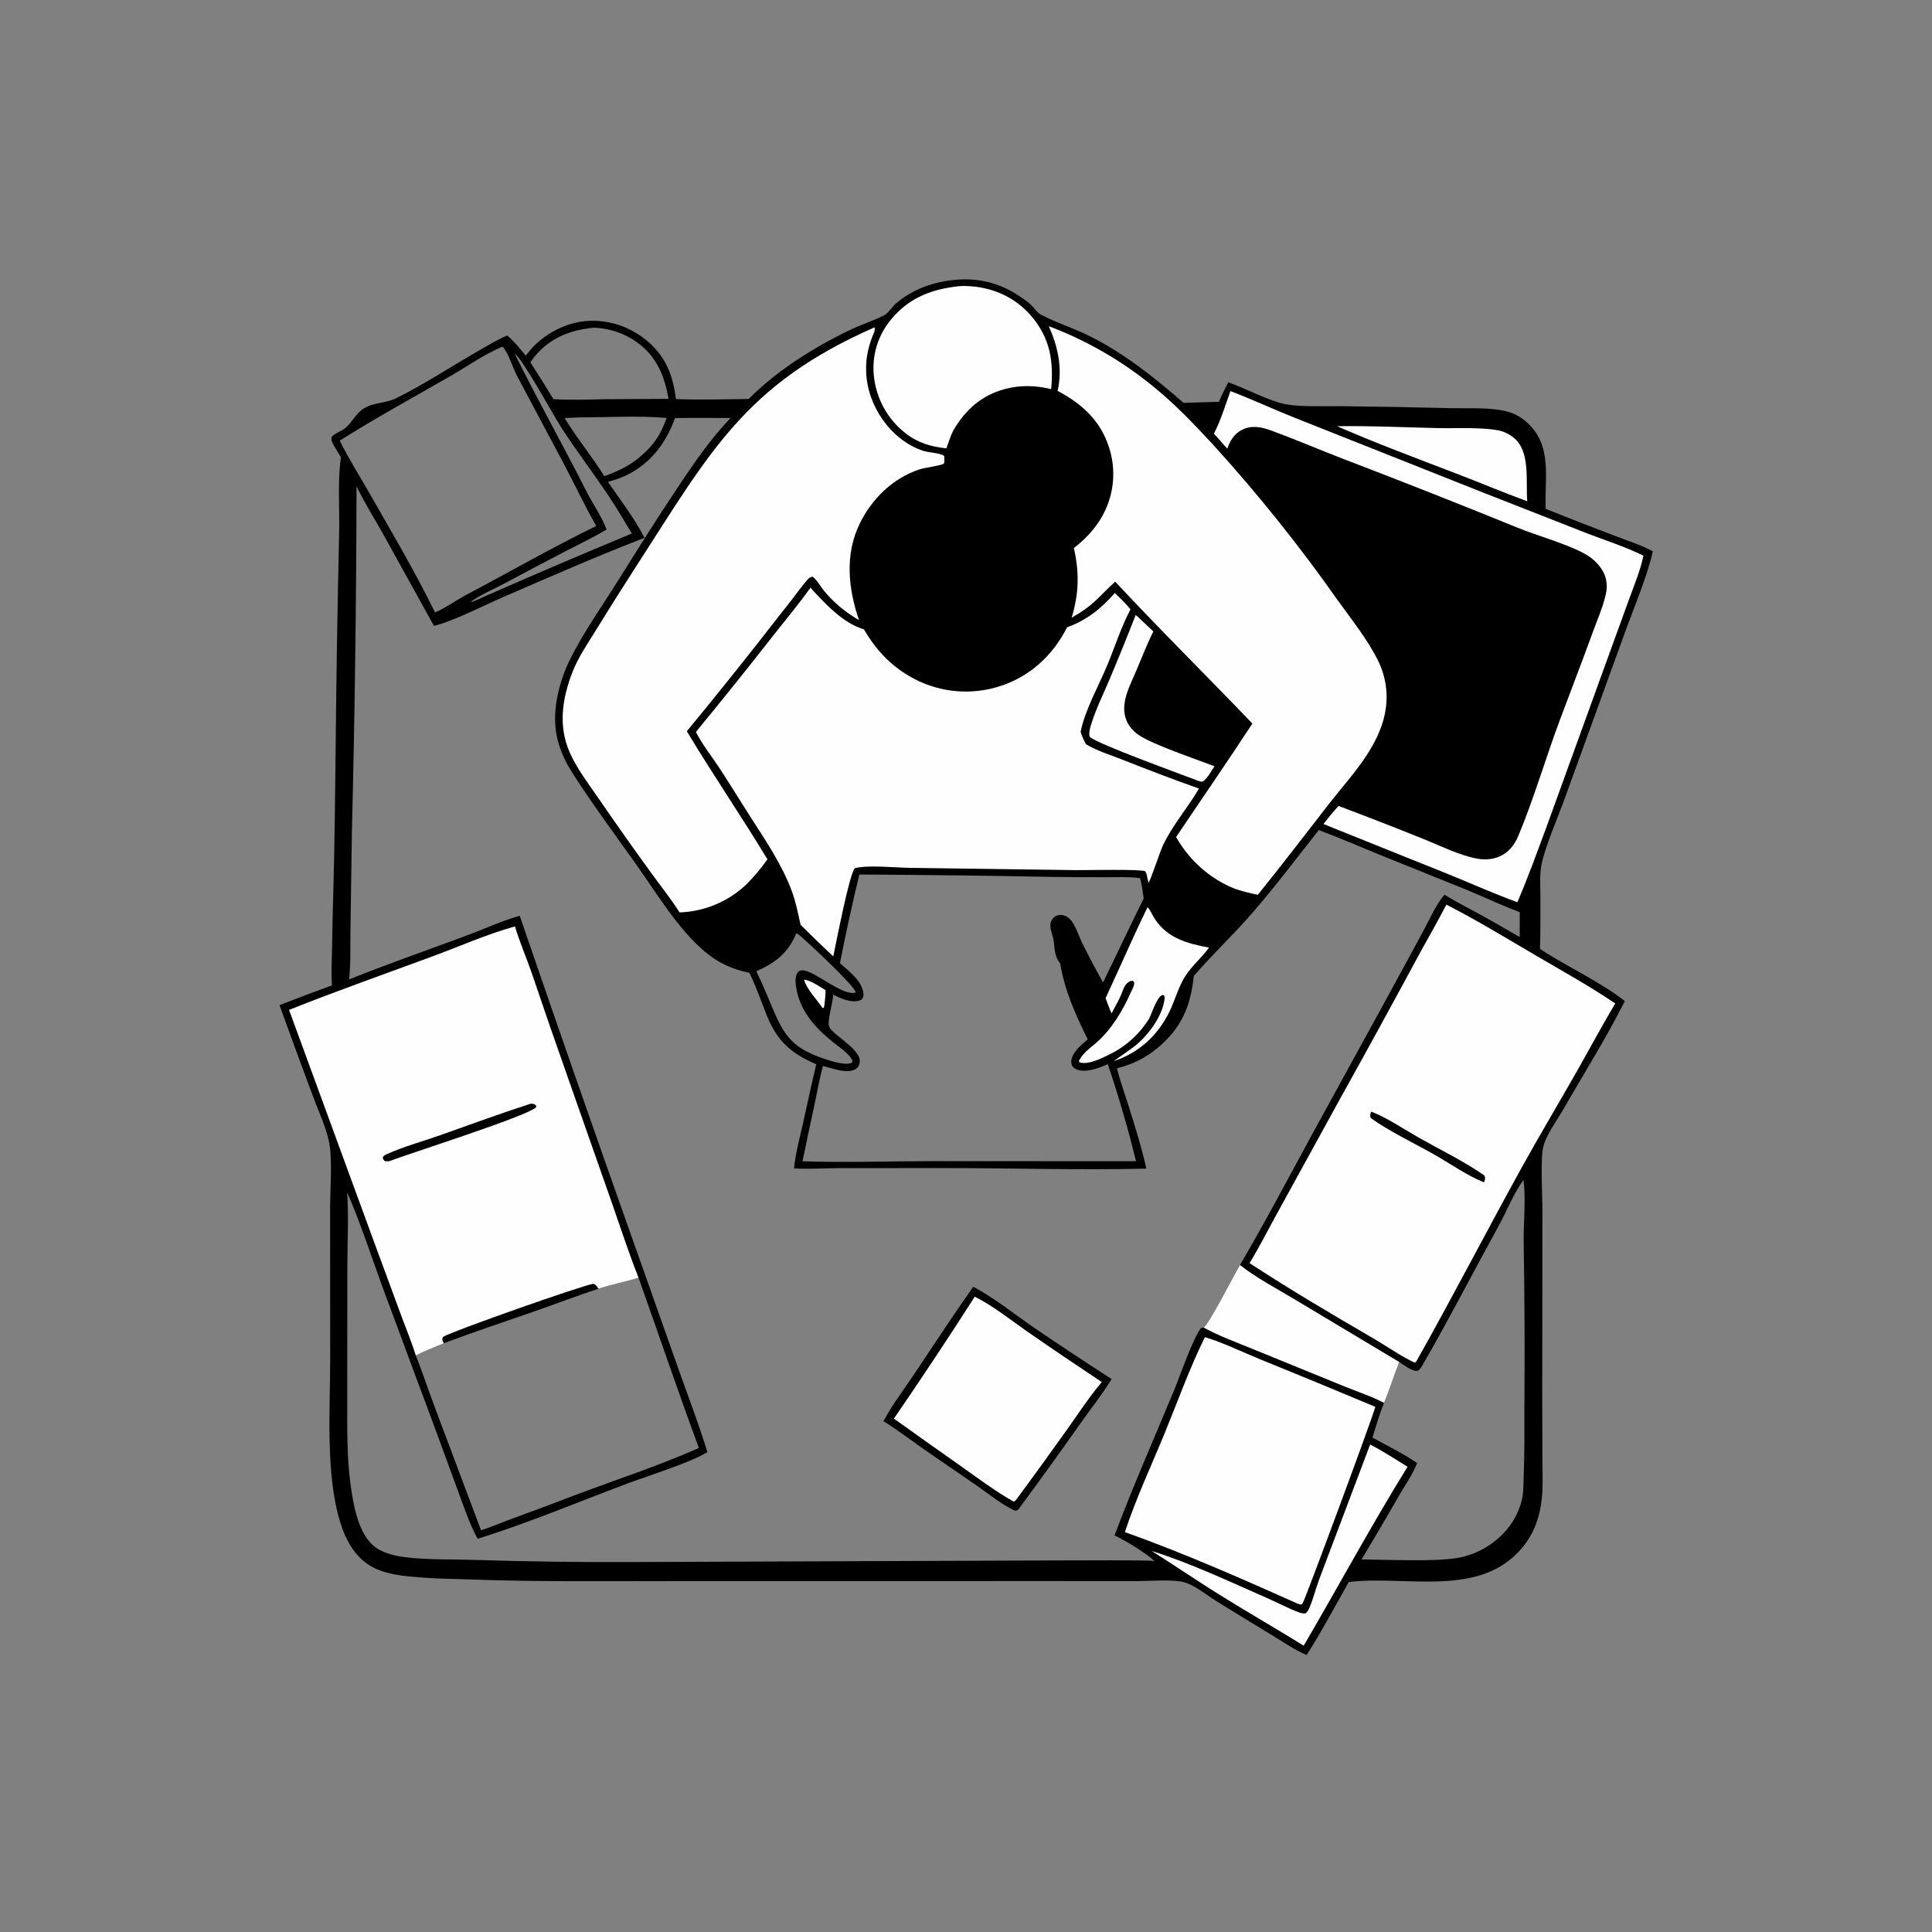
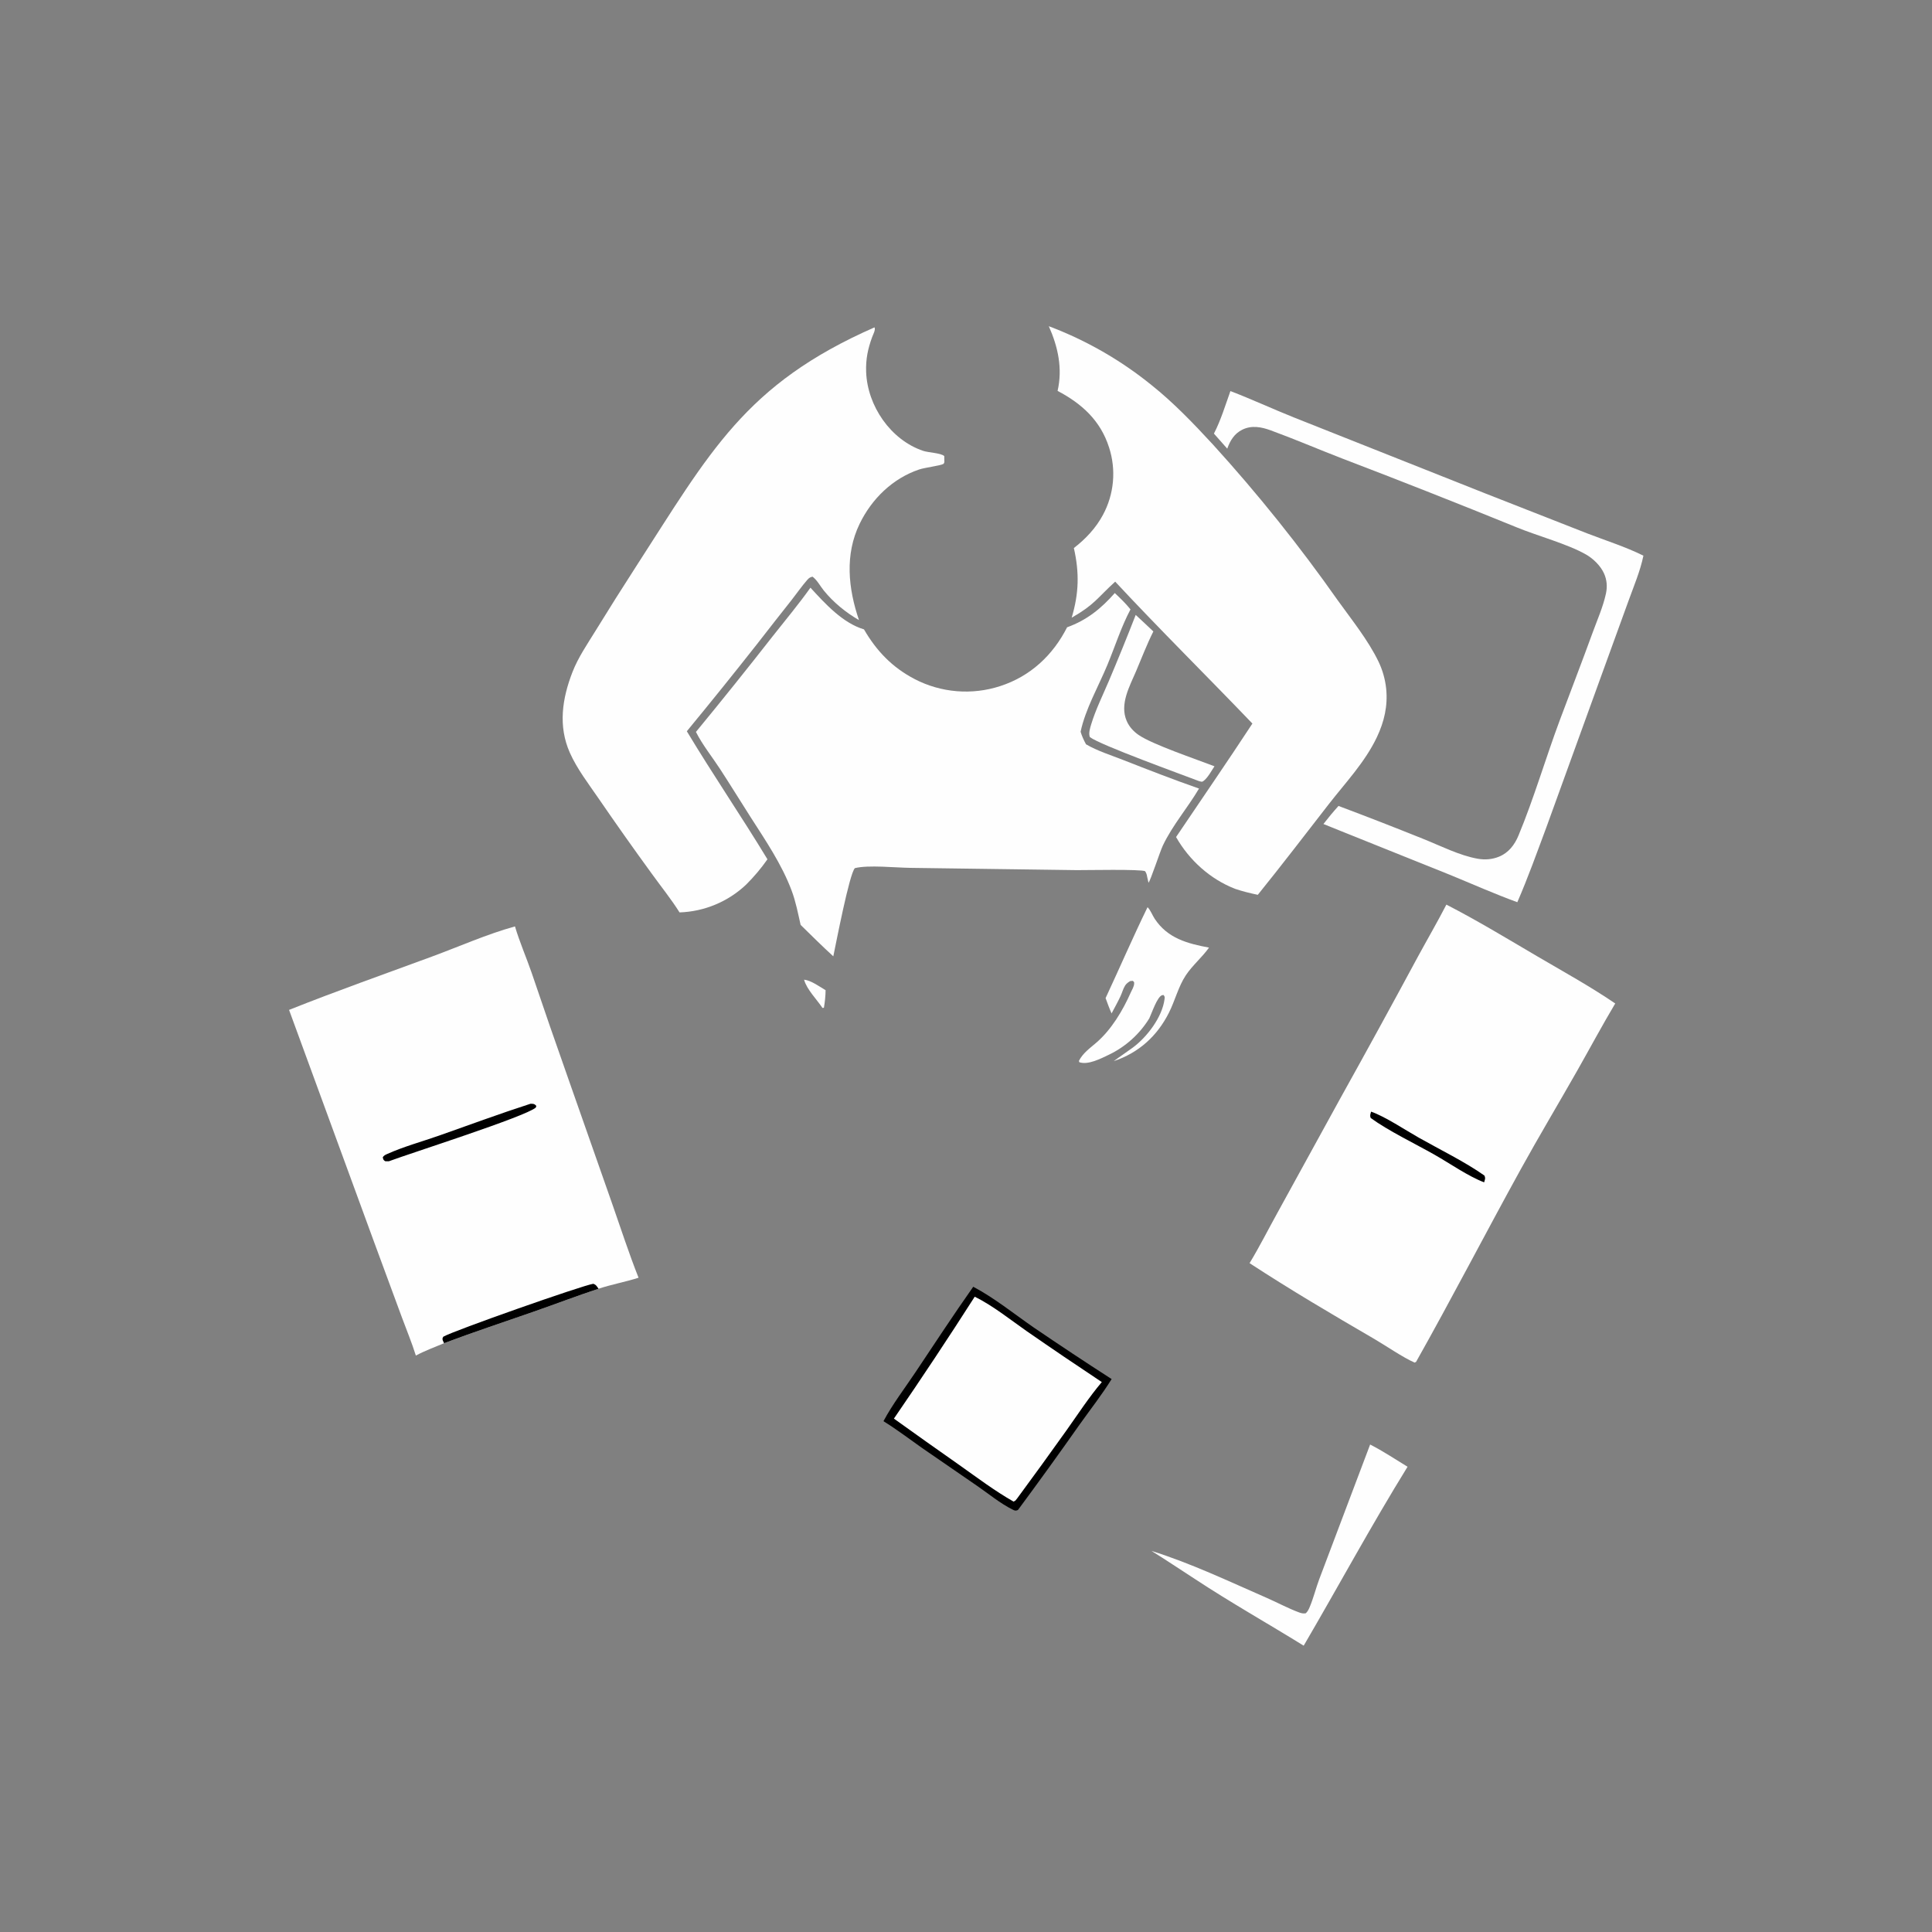
<svg xmlns="http://www.w3.org/2000/svg" width="1024" height="1024">
  <rect width="100%" height="100%" fill="#808080" stroke="none" />
-   <path d="M507.314 148.21C522.128 147.185 534.057 151.589 545.58 160.775C547.635 162.413 549.51 165.637 551.681 166.776C559.671 170.969 568.517 173.734 576.654 177.708C595.4 186.863 611.669 199.917 627.316 213.525L646.058 212.977C647.56 209.425 649.211 206.022 651.014 202.614C659.939 205.715 673.508 213.003 682.031 214.372C691.033 215.819 702.018 215.119 711.21 215.285Q740.56 215.625 769.903 216.353C779.016 216.516 789.372 215.835 798.258 217.98C802.458 218.993 805.973 220.898 809.194 223.771C823.072 236.15 818.536 253.397 819.232 269.695Q837.677 277.113 856.275 284.135C862.84 286.661 869.799 288.884 876.009 292.197C873.553 304.233 865.535 323.323 861.1 335.62L829.176 423.671C825.79 433.041 818.448 449.835 816.887 459.044C816.028 464.105 816.433 469.576 816.437 474.696C816.444 484.114 816.514 493.521 816.222 502.936C830.741 512.534 847.453 519.845 861.188 530.589C851.739 549.545 839.338 569.213 828.742 587.746C825.374 593.638 819.556 601.342 817.975 607.719C816.314 614.414 817.534 633.819 817.52 641.79L817.41 743.493L817.515 774.49C817.54 782.002 817.966 789.806 816.797 797.247C815.474 805.667 812.621 813.181 807.198 819.85C784.916 847.253 745.792 834.908 715.525 838.44C715.309 838.465 715.093 838.495 714.877 838.523C707.549 851.353 700.51 864.797 692.529 877.207C685.776 874.308 679.374 869.825 673.089 865.996Q658.829 857.404 644.683 848.626C639.642 845.463 632.835 839.829 627.161 838.505C620.783 837.017 609.576 838.011 602.78 838.02L555.25 837.996L355.164 838.024C319.901 838.013 284.56 838.459 249.318 837.141C241.232 836.839 233.073 836.807 225.003 836.215C216.193 835.568 206.56 835.002 198.485 831.123C188.672 826.409 183.323 816.665 180.261 806.644C172.499 781.244 174.979 746.968 175.011 720.288L174.961 641.396C174.928 631.641 176.065 616.946 174.835 607.826C173.665 599.149 168.993 589.466 165.947 581.2Q156.905 557.033 148.15 532.76Q161.984 527.339 175.954 522.277C175.43 515.92 175.878 509.385 175.993 503.003Q176.221 486.634 176.718 470.272C177.411 446.166 177.594 421.942 177.887 397.825Q178.424 340.417 179.741 283.021C180.093 269.684 178.83 255.596 180.695 242.414C179.574 240.453 178.371 238.548 177.229 236.601C176.335 235.076 175.281 233.409 175.755 231.586C177.808 229.33 180.91 228.712 183.165 226.751C186.728 223.656 188.692 219.092 192.828 216.483C197.872 213.302 204.432 213.788 209.799 211.149C224.305 204.015 238.72 194.484 252.829 186.413C258.038 183.432 263.247 180.2 268.753 177.81C272.589 180.902 275.561 184.753 278.684 188.535Q279.203 187.827 279.74 187.133C286.519 178.31 297.798 171.782 308.821 170.368C320.709 168.842 332.547 172.428 341.933 179.805C352.453 188.074 356.698 198.528 358.217 211.504C371.088 212.072 383.929 211.573 396.805 211.468C411.801 196.352 431.549 183.959 450.675 174.819C456.499 172.036 462.777 170.063 468.515 167.171C470.827 166.006 472.67 162.752 474.69 161.006C483.92 153.026 495.291 149.188 507.314 148.21ZM322.219 255.415C328.786 264.972 336.325 274.739 341.607 285.042C316.172 294.886 291.251 305.826 266.225 316.672C256.394 320.932 239.876 329.398 229.993 331.71L203.286 283.448C198.54 274.968 193.146 266.46 188.965 257.705Q188.807 349.34 186.507 440.946L185.735 494.187C185.584 502.362 185.998 511.023 184.998 519.128C205.121 511.097 225.627 503.861 245.961 496.376C255.153 492.993 266.295 487.957 275.46 485.366Q304.124 569.03 333.683 652.381L359.499 725.329C364.699 740.025 370.362 754.741 374.927 769.644C366.143 775.157 343.543 782.17 332.637 786.26C306.296 796.141 280.013 807.202 253.165 815.6C249.282 808.557 246.578 800.613 243.789 793.083L232.93 763.465L202.956 682.756C196.763 665.909 191.2 648.396 184.011 631.979C184.84 644.638 184.146 657.554 184.101 670.248L184.04 741.454C184.081 756.49 183.742 772.051 185.819 786.956C187.213 796.958 189.573 811.555 197.45 818.805C202.215 823.191 209.139 824.654 215.375 825.412C226.799 826.802 238.459 826.371 249.949 826.749Q293.309 828.139 336.69 827.911L564.377 827.047C569.572 827.036 609.681 826.811 611.304 827.359C611.386 827.387 611.336 827.53 611.352 827.615L611.691 827.191C607.296 823.047 596.316 816.418 590.729 813.815C600.387 788.02 611.613 762.619 622.169 737.166C625.418 729.333 632.019 709.914 636.485 703.976C636.967 703.857 637.482 703.683 637.976 703.644C641.081 701.321 653.886 675.957 657.218 670.486C670.543 647.776 682.892 624.339 695.469 601.202L734.554 529.929L753.824 494.52C757.401 487.931 760.793 479.929 765.607 474.199C771.963 478.167 778.737 481.536 785.306 485.141C792.089 488.864 798.737 492.82 805.465 496.641L805.508 483.466C796.105 479.969 787.04 475.629 777.772 471.796L730.976 452.926C720.329 448.612 709.728 443.959 698.962 439.967C686.83 455.324 675.132 470.969 662.199 485.67C652.692 496.476 642.086 506.406 632.732 517.287C631.063 533.545 626.013 545.248 613.149 555.748C606.715 560.998 600.031 564.199 592.018 566.227C593.494 572.357 595.665 578.272 597.567 584.277C601.213 595.794 604.948 607.61 607.604 619.396C571.035 620.24 534.352 619.069 497.768 619.093L444.351 619.136C436.641 619.143 428.528 619.742 420.861 619.285C421.592 611.446 423.791 603.541 425.508 595.858C427.872 585.275 430.103 574.635 432.646 564.095C418.71 558.06 411.685 551.527 406.11 537.429C403.236 530.161 400.635 522.666 397.213 515.637C388.08 513.645 381.002 510.574 373.768 504.554C359.484 492.668 347.819 473.093 337.053 457.965C325.629 441.913 313.879 426.075 303.257 409.469C294.656 396.021 292.29 383.392 295.728 367.749Q296.752 363.085 298.321 358.576Q299.89 354.066 301.982 349.774C309.265 335.106 319.184 321.145 327.885 307.253C337.894 291.272 347.838 275.387 358.307 259.694C367.238 246.308 376.06 233.249 387.19 221.546C377.386 221.55 367.568 221.442 357.765 221.572C352.901 235.028 344.717 245.853 331.562 252.105C328.568 253.527 325.39 254.477 322.219 255.415ZM317.24 683.057C305.709 686.862 294.35 691.213 282.884 695.215C267.037 700.746 251.077 706 235.368 711.921C230.394 714.022 225.173 715.928 220.413 718.473C224.142 727.91 227.352 737.643 230.929 747.155L254.94 811.061C259.776 809.631 264.522 807.475 269.265 805.739Q287.458 799.137 305.514 792.169C327.128 784.066 349.316 776.826 370.419 767.463C359.384 737.527 349.137 707.285 338.445 677.223C331.464 679.461 324.199 680.759 317.24 683.057ZM180.049 233.558C184.432 242.386 189.764 250.844 194.658 259.402C206.88 280.772 219.746 302.48 230.575 324.594C236.467 322.086 241.762 318.112 247.429 315.119C270.271 303.051 292.804 290.114 316.009 278.782C309.857 267.883 304.509 256.593 298.68 245.527L273.963 199.083C271.615 194.618 269.635 187.325 266.366 183.719C257.083 187.499 246.985 194.616 238.088 199.707C218.65 210.831 199.005 221.624 180.049 233.558ZM733.599 743.59C731.104 749.442 729.348 755.873 727.411 761.937C735.283 766.305 743.7 770.368 751.115 775.469C748.757 781.357 744.737 787.149 741.562 792.642Q731.794 809.7 721.646 826.535C735.666 826.626 758.547 827.816 771.748 825.859C782.872 824.211 793.482 817.79 800.18 808.76C803.511 804.27 806.136 798.459 807.014 792.919C807.583 789.329 807.454 785.464 807.601 781.823C808.069 770.21 807.944 758.578 807.954 746.958Q808.32 702.737 807.58 658.52C807.431 648.323 808.858 635.047 807.443 625.357C802.366 632.409 798.549 642.036 794.293 649.767C781.089 673.753 768.536 698.246 754.869 721.959C754.199 723.122 752.58 726.38 751.23 726.583C748.455 727.002 744.028 723.375 741.625 721.888C738.842 729.082 736.495 736.443 733.599 743.59ZM281.103 192.034Q287.353 201.703 293.324 211.547C302.188 212.098 311.02 211.837 319.891 211.591L354.33 211.396C352.223 199.024 347.845 188.612 337.258 181.148C330.866 176.642 322.728 173.919 314.907 173.69C302.584 174.78 291.632 178.962 283.561 188.758Q282.246 190.332 281.103 192.034ZM334.902 282.769C330.785 275.96 326.754 269.045 322.317 262.441C314.396 250.651 305.798 239.284 298.018 227.408C293.316 220.23 277.469 190.889 272.766 187.33C284.923 212.01 298.489 236.011 310.89 260.586C314.243 267.23 318.788 273.462 321.412 280.424L321.504 280.661C314.559 284.799 307.169 288.307 299.989 292.032Q283.493 300.581 267.127 309.376C261.277 312.497 254.406 315.326 249.121 319.241L249.412 319.238L249.533 318.821L250.223 319.002C252.726 317.986 255.204 316.973 257.63 315.778Q296.09 298.861 334.902 282.769ZM400.874 514.782C404.14 521.477 406.953 528.373 409.842 535.235C415.981 549.82 420.982 555.752 436.518 561.065C440.02 562.263 447.704 564.788 451.174 563.417C451.815 563.163 451.599 563.078 451.847 562.253C450.387 558.578 444.3 554.658 441.194 552.102C431.653 544.384 423.469 535.178 421.866 522.49C421.532 519.848 421.403 517.197 423.083 514.993C424.195 514.275 425.053 514.141 426.341 514.379C432.97 515.599 447.128 528.217 453.528 526.049C453.336 522.772 429.101 500.37 424.812 496.577C423.938 495.804 423.154 495.161 422.1 494.623C417.784 505.048 411.006 510.335 400.874 514.782ZM445.171 510.516C449.85 514.617 456.996 519.973 457.63 526.599C457.763 527.988 457.531 528.774 456.634 529.818C454.093 531.164 450.914 530.753 448.218 529.983C445.966 529.34 443.728 528.18 441.596 527.204C441.498 531.131 438.342 541.318 439.462 544.144C439.786 544.961 440.612 545.829 441.211 546.458C444.813 550.238 455.78 556.809 455.705 562.33C455.684 563.883 455.076 565.462 453.803 566.419C451.08 568.465 446.316 567.651 443.25 566.908C440.871 566.332 438.513 565.642 436.161 564.968C434.335 571.808 433.099 578.836 431.636 585.764Q428.413 600.615 425.339 615.497C448.074 616.295 471.05 615.451 493.819 615.421L602.115 615.479C600.06 607.241 598.025 599.015 595.545 590.892Q591.694 577.35 587.141 564.027C582.475 566.029 575.617 568.826 570.591 566.798C569.416 566.324 568.366 565.427 567.973 564.186C567.255 561.915 568.597 559.246 569.87 557.436C571.596 554.981 574.305 552.881 576.541 550.886C570.06 537.905 564.298 525.031 561.913 510.591C557.856 505.545 559.555 501.086 557.709 495.464C556.948 493.145 556.062 489.978 557.419 487.684C558.209 486.349 559.279 485.436 560.817 485.096C562.612 484.699 564.519 485.158 565.998 486.231C567.3 487.175 568.327 488.515 569.109 489.907C570.862 493.027 571.989 496.541 573.563 499.769Q578.834 510.386 584.627 520.728C591.886 505.921 598.847 490.955 606.204 476.2C605.662 472.617 605.291 468.87 604.192 465.412C598.417 464.667 592.42 464.955 586.607 464.948Q572.787 464.982 558.969 464.804Q507.224 463.782 455.47 463.519Q449.815 486.907 445.171 510.516ZM353.307 221.519C338.295 220.221 322.547 221.218 307.442 221.222L299.28 221.562C305.694 232.263 313.748 241.866 320.343 252.408C326.845 249.983 332.603 247.451 338.08 243.082C345.698 237 350.163 230.737 353.307 221.519Z" />
  <path d="M515.839 682.008C526.946 687.865 537.301 696.253 547.639 703.417Q568.229 717.452 589.187 730.931C584.04 739.243 578.004 746.906 572.342 754.861Q556.241 777.756 539.589 800.253C539.455 800.326 539.33 800.419 539.186 800.471C538.143 800.846 537.647 800.573 536.684 800.096C530.196 796.881 523.98 791.737 518.001 787.615L488.822 767.528C482.003 762.738 475.344 757.648 468.258 753.259C472.981 744.37 479.574 735.767 485.181 727.373C495.312 712.209 505.333 696.914 515.839 682.008Z" />
  <path fill="#FEFEFE" d="M516.63 687.274C526.304 692.057 535.421 699.43 544.293 705.621Q564.005 719.276 583.987 732.532C577.219 740.498 571.382 749.493 565.331 758.02Q552.36 776.234 539.089 794.23C538.378 795.122 538.3 795.428 537.209 795.871C527.368 790.316 517.807 783.093 508.569 776.563Q491.11 764.327 473.792 751.894Q495.74 719.935 516.63 687.274Z" />
  <path fill="#FEFEFE" d="M429.553 311.486C437.333 319.941 446.596 330.204 457.921 333.58C464.597 345.077 472.988 353.804 484.89 359.981Q486.182 360.648 487.506 361.251Q488.829 361.853 490.181 362.39Q491.533 362.926 492.91 363.395Q494.286 363.864 495.684 364.264Q497.082 364.665 498.498 364.996Q499.915 365.327 501.345 365.587Q502.776 365.848 504.218 366.037Q505.66 366.227 507.109 366.345Q508.559 366.463 510.012 366.51Q511.466 366.556 512.92 366.531Q514.374 366.505 515.825 366.408Q517.276 366.311 518.721 366.142Q520.165 365.974 521.599 365.734Q523.034 365.494 524.455 365.184Q525.875 364.873 527.279 364.493Q528.683 364.113 530.066 363.664C546.07 358.513 558.07 347.297 565.582 332.478C576.059 328.688 583.578 322.597 590.87 314.325C593.769 317.108 596.686 319.826 599.18 322.991C594.22 332.342 590.978 342.705 586.914 352.479C582.188 363.846 575.268 375.833 572.739 387.857C573.488 390.268 574.409 392.29 575.609 394.494C581.631 398.02 588.777 400.236 595.266 402.786C608.638 408.043 621.941 413.202 635.505 417.951C629.423 428.28 621.489 437.292 616.318 448.197C614.801 451.395 609.818 466.695 608.731 467.865L607.992 464.629C607.826 463.474 607.558 462.787 606.971 461.78C604.959 460.592 575.066 461.231 570.743 461.187L482.678 459.987C474.689 459.914 460.245 458.326 453.101 460.138C450.204 462.983 443.069 500.254 441.669 506.871C435.748 501.48 430.073 495.811 424.345 490.216C422.952 484.074 421.795 477.935 419.577 472.018C414.314 457.983 405.714 445.419 397.684 432.866C392.32 424.481 387.118 415.988 381.684 407.649C377.436 401.131 372.374 394.878 368.859 387.937Q389.568 362.779 409.635 337.107C416.348 328.595 423.265 320.33 429.553 311.486Z" />
  <path fill="#FEFEFE" d="M153.208 535.271C178.216 525.29 203.605 516.346 228.862 507.033C243.401 501.673 258.045 495.146 272.945 491.014C275.381 499.253 278.928 507.348 281.744 515.486Q291.435 544.154 301.534 572.681L324.494 638.083C329.066 651.127 333.35 664.377 338.445 677.223C331.464 679.461 324.199 680.759 317.24 683.057C305.709 686.862 294.35 691.213 282.884 695.215C267.037 700.746 251.077 706 235.368 711.921C230.394 714.022 225.173 715.928 220.413 718.473C218.277 711.653 215.475 704.909 212.999 698.199L198.192 658.071L153.208 535.271Z" />
-   <path d="M235.368 711.921C235.137 711.625 234.803 711.233 234.669 710.884C234.248 709.783 234.421 709.405 234.953 708.483C240.344 705.295 308.922 681.196 314.459 680.436C316.029 680.99 316.28 681.731 317.24 683.057C305.709 686.862 294.35 691.213 282.884 695.215C267.037 700.746 251.077 706 235.368 711.921Z" />
+   <path d="M235.368 711.921C234.248 709.783 234.421 709.405 234.953 708.483C240.344 705.295 308.922 681.196 314.459 680.436C316.029 680.99 316.28 681.731 317.24 683.057C305.709 686.862 294.35 691.213 282.884 695.215C267.037 700.746 251.077 706 235.368 711.921Z" />
  <path d="M281.121 585.031C281.336 585.024 281.552 584.999 281.766 585.011C283.172 585.089 283.338 585.196 284.271 586.164L283.99 587.025C278.41 591.883 217.461 611.229 206.155 615.48L204.244 615.502C203.129 614.799 203.232 614.711 202.864 613.423C203.398 612.436 204.221 612.09 205.21 611.645C213.883 607.741 223.671 605.07 232.684 601.902C248.793 596.239 264.874 590.272 281.121 585.031Z" />
  <path fill="#FEFEFE" d="M463.504 173.508C464.187 174.753 462.776 177.245 462.26 178.658C459.96 184.951 458.847 190.34 459.071 197.031C459.674 215.023 472.011 233.161 489.31 238.967C492.154 239.922 498.723 240.077 500.475 241.73L500.532 244.992C500.359 245.29 500.315 245.722 500.012 245.888C498.188 246.882 490.183 247.806 487.117 248.85C473.081 253.629 462.09 264.346 455.652 277.572C447.675 293.962 449.578 311.982 455.282 328.669C448.282 324.633 441.755 319.311 436.657 313.027C434.742 310.666 433.1 307.456 430.665 305.646C429.346 305.918 428.741 306.361 427.846 307.384C424.93 310.715 422.347 314.468 419.609 317.954Q410.401 329.58 401.311 341.298Q382.931 364.646 364.035 387.578C377.782 410.477 392.908 432.575 406.763 455.442C403.373 460.298 399.672 464.658 395.484 468.843Q394.596 469.683 393.671 470.482Q392.746 471.282 391.785 472.038Q390.825 472.795 389.831 473.507Q388.838 474.219 387.813 474.886Q386.788 475.552 385.734 476.172Q384.68 476.792 383.599 477.363Q382.518 477.934 381.413 478.456Q380.307 478.978 379.179 479.449Q378.051 479.92 376.903 480.34Q375.755 480.76 374.589 481.127Q373.422 481.495 372.241 481.809Q371.06 482.124 369.865 482.384Q368.671 482.645 367.466 482.851Q366.261 483.057 365.047 483.209Q363.834 483.361 362.616 483.457Q361.397 483.554 360.175 483.595C355.772 476.585 350.364 469.884 345.514 463.157Q331.038 443.288 317.132 423.016C311.849 415.324 305.836 407.519 302.034 398.969C295.75 384.838 297.961 370.273 303.403 356.254C306.466 348.366 311.396 341.252 315.812 334.068Q326.21 317.162 336.976 300.487C376.304 239.683 394.68 203.765 463.504 173.508Z" />
  <path fill="#FEFEFE" d="M766.614 479.463C782.971 487.872 798.691 497.422 814.542 506.732C828.446 514.898 842.787 522.779 856.11 531.86C849.129 543.568 842.682 555.637 835.951 567.495C826.051 584.937 815.72 602.168 806.035 619.727C787.337 653.624 769.568 688.047 750.569 721.785L749.806 722.217C743.626 719.535 734.379 713.145 728.165 709.531C706.026 696.653 683.73 683.513 662.299 669.497C667.583 660.791 672.178 651.625 677.12 642.719L710.251 582.409Q731.207 544.759 751.646 506.826C756.61 497.688 761.851 488.711 766.614 479.463Z" />
  <path d="M726.71 589.196C733.946 591.687 744.931 598.994 752.057 603.025C763.069 609.255 776.689 615.912 786.774 623.074C787.441 624.593 787.044 625.09 786.622 626.657C778.257 623.509 768.419 616.613 760.386 612.053C750.047 606.185 735.814 599.347 726.485 592.546C725.975 591.168 726.341 590.592 726.71 589.196Z" />
  <path fill="#FEFEFE" d="M555.888 172.893Q559.578 174.282 563.209 175.818Q566.841 177.354 570.407 179.034Q573.974 180.715 577.47 182.538Q580.967 184.36 584.387 186.322Q587.807 188.283 591.146 190.38Q594.485 192.477 597.736 194.707Q600.988 196.937 604.148 199.295Q607.308 201.654 610.37 204.137C622.024 213.411 632.748 224.631 642.835 235.555Q660.679 255.173 677.259 275.87Q693.84 296.567 709.092 318.261C716.5 328.585 725.128 339.25 730.665 350.722Q731.466 352.398 732.122 354.136Q732.778 355.874 733.284 357.662Q733.791 359.449 734.144 361.273Q734.497 363.097 734.695 364.944C735.628 374.092 733.691 382.48 729.772 390.726C723.457 404.012 713.195 414.752 704.256 426.249C691.758 442.324 679.464 458.42 666.664 474.268C662.554 473.409 658.609 472.454 654.633 471.099C641.481 466.007 630.269 455.896 623.341 443.647C636.824 423.603 650.565 403.709 663.796 383.498C639.68 358.332 614.83 333.794 591.071 308.285C581.456 317.044 580.21 320.431 568.006 327.393C571.859 314.531 572.141 303.526 569.168 290.473C575.414 285.656 580.907 279.816 584.628 272.822Q585.172 271.808 585.664 270.768Q586.157 269.728 586.596 268.665Q587.036 267.601 587.421 266.517Q587.806 265.433 588.136 264.33Q588.466 263.228 588.74 262.111Q589.014 260.993 589.232 259.863Q589.449 258.733 589.609 257.594Q589.769 256.454 589.872 255.308Q589.974 254.162 590.019 253.013Q590.064 251.863 590.05 250.712Q590.037 249.562 589.966 248.413Q589.895 247.265 589.765 246.121Q589.636 244.978 589.45 243.843Q589.263 242.707 589.02 241.583Q588.776 240.458 588.476 239.347Q588.176 238.236 587.821 237.142C583.3 222.936 573.397 213.933 560.54 207.188C563.27 195.272 560.768 183.86 555.888 172.893Z" />
-   <path fill="#FEFEFE" d="M638.634 708.717C648.318 711.62 658.094 716.461 667.479 720.279Q698.294 732.785 728.959 745.654C726.6 753.888 691.571 848.385 690.411 849.795C690.171 850.086 689.811 850.254 689.512 850.484L687.839 849.998C657.64 836.497 627.398 823.177 596.218 812.054C601.834 794.788 610.214 776.874 617.172 759.943C624.055 743.198 630.604 724.844 638.634 708.717Z" />
  <path fill="#FEFEFE" d="M652.146 207.276C663.487 211.616 674.475 216.734 685.743 221.233L786.853 261.374L841.12 282.66C851.034 286.5 861.536 289.796 871.041 294.517C869.391 302.617 865.94 310.695 863.138 318.463L848.97 357.477L819.627 438.439C814.656 451.75 809.887 465.157 804.211 478.19C792.075 473.772 780.176 468.457 768.218 463.567L710.824 440.522L701.448 436.737C704.006 433.435 706.635 430.265 709.435 427.166Q731.885 435.592 754.13 444.545C763.344 448.212 773.486 453.43 783.196 455.142C787.018 455.816 790.898 455.533 794.509 454.054C799.602 451.968 802.771 447.784 804.835 442.828C812.927 423.4 819.275 401.685 826.698 381.784C832.462 366.331 838.429 350.973 844.063 335.469C846.523 328.699 849.713 321.549 851.202 314.52C851.968 310.906 851.697 307.378 850.184 303.981C848.389 299.952 844.544 296.17 840.739 293.966C831.162 288.42 814.791 283.997 803.926 279.524Q757.781 260.734 711.236 242.957C698.675 238.105 686.211 232.737 673.582 228.121C668.627 226.309 663.429 225.28 658.471 227.73C654.189 229.846 652.022 233.501 650.464 237.803L643.408 229.817C647.062 222.737 649.459 214.777 652.146 207.276Z" />
-   <path fill="#FEFEFE" d="M508.284 151.689C510.444 151.509 512.524 151.554 514.682 151.727C527.465 152.753 538.798 158.131 547.039 168.023C556.62 179.521 558.518 191.701 557.138 206.242C549.069 204.238 540.825 204.029 532.755 206.162C520.304 209.452 511.671 217.162 505.302 228.093C503.784 231.115 502.762 234.452 501.625 237.638C493.32 236.811 486.362 234.678 479.74 229.469Q478.877 228.787 478.049 228.063Q477.221 227.339 476.43 226.575Q475.639 225.811 474.887 225.008Q474.135 224.206 473.424 223.367Q472.713 222.528 472.045 221.654Q471.376 220.781 470.752 219.876Q470.128 218.97 469.549 218.035Q468.971 217.1 468.439 216.137Q467.908 215.174 467.425 214.185Q466.942 213.197 466.509 212.186Q466.076 211.175 465.694 210.144Q465.312 209.113 464.981 208.064Q464.651 207.015 464.373 205.951Q464.095 204.887 463.87 203.81Q463.645 202.733 463.475 201.647Q463.304 200.561 463.187 199.467Q463.076 198.472 463.015 197.473Q462.955 196.473 462.944 195.472Q462.933 194.471 462.972 193.47Q463.012 192.47 463.101 191.473Q463.19 190.475 463.329 189.484Q463.468 188.492 463.656 187.509Q463.845 186.526 464.082 185.553Q464.319 184.58 464.605 183.621Q464.89 182.661 465.224 181.717Q465.557 180.773 465.937 179.846Q466.317 178.92 466.743 178.014Q467.169 177.108 467.639 176.224Q468.11 175.34 468.624 174.481Q469.138 173.622 469.695 172.79Q470.251 171.958 470.849 171.154Q471.446 170.351 472.083 169.578C481.597 157.885 493.605 153.278 508.284 151.689Z" />
-   <path fill="#FEFEFE" d="M657.218 670.486C665.972 677.376 676.43 682.813 685.988 688.569L741.625 721.888C738.842 729.082 736.495 736.443 733.599 743.59C726.971 740.054 719.489 737.665 712.526 734.816L664.537 715.23C655.72 711.592 646.321 708.232 637.976 703.644C641.081 701.321 653.886 675.957 657.218 670.486Z" />
  <path fill="#FEFEFE" d="M726.199 765.626C733.006 769.097 739.507 773.427 746.033 777.41C726.829 808.478 709.422 840.718 690.984 872.245C671.799 860.38 652.143 849.303 633.286 836.875C625.622 831.931 618.069 826.826 610.314 822.022C631.172 828.525 651.332 838.15 671.337 846.885C677.028 849.369 682.807 852.511 688.594 854.631C689.825 855.082 690.793 855.3 692.109 855.062C693.18 854.029 693.663 852.961 694.235 851.594C696.206 846.876 697.434 841.798 699.232 837.003L726.199 765.626Z" />
  <path fill="#FEFEFE" d="M608.22 480.834C609.779 482.324 610.808 485.159 612.036 487.01C618.909 497.365 629.339 500.095 640.804 502.255C637.117 507.444 632.012 511.639 628.494 516.946C624.556 522.888 622.796 530.31 619.597 536.685C613.341 549.156 603.515 558.031 590.306 562.428C593.598 559.975 597.032 557.728 600.338 555.298C607.905 549.734 616.027 539.107 617.227 529.564C617.371 528.42 617.418 528.342 616.712 527.38C616.472 527.405 616.224 527.392 615.991 527.455C613.341 528.176 610.407 537.17 609.149 539.747Q608.189 541.307 607.12 542.795Q606.05 544.283 604.877 545.69Q603.704 547.097 602.433 548.417Q601.161 549.736 599.799 550.961Q598.437 552.186 596.99 553.31Q595.543 554.435 594.02 555.452Q592.496 556.47 590.904 557.376Q589.311 558.282 587.658 559.071C583.515 561.042 576.686 564.615 572.054 562.993L571.85 562.286C573.916 558.201 577.607 555.617 581 552.698C589.077 545.748 595.028 535.715 599.324 526.067C599.969 524.619 601.117 522.858 601.124 521.256C601.129 520.343 601.157 520.689 600.442 519.865L599.045 519.982C597.928 520.661 596.992 521.297 596.293 522.43C595.27 524.087 594.728 526.209 593.898 527.987C592.451 531.086 590.756 534.109 589.156 537.133C587.963 534.485 586.997 531.739 585.981 529.019C593.472 512.966 600.448 496.782 608.22 480.834Z" />
-   <path fill="#FEFEFE" d="M708.654 225.896C726.422 225.616 744.432 226.522 762.206 226.904C771.578 227.106 785.167 226.367 794.109 228.098C797.16 228.688 800.151 230.201 802.526 232.193C811.277 239.531 808.601 255.384 809.476 265.691C796.838 261.032 784.399 255.81 771.821 250.982C750.687 242.87 729.405 234.957 708.654 225.896Z" />
  <path fill="#FEFEFE" d="M601.949 325.919C605.099 328.804 608.189 331.758 611.303 334.682C607.892 341.422 605.135 348.739 602.161 355.706C598.715 363.778 593.349 373.228 597.154 382.078C598.473 385.148 600.7 387.611 603.43 389.503C610.798 394.608 634.03 402.396 643.694 406.147C642.119 408.506 640.068 412.41 637.756 414.022C636.932 414.597 636.471 414.21 635.54 414.014C626.279 410.477 583.405 394.982 577.671 390.695C576.836 388.742 577.768 385.843 578.363 383.88C580.729 376.078 584.55 368.408 587.734 360.889Q595.102 343.51 601.949 325.919Z" />
  <path fill="#FEFEFE" d="M426.172 519.25C429.823 519.582 434.386 522.953 437.586 524.829C437.545 528.018 437.221 530.99 436.69 534.134L435.934 534.237C432.937 529.717 427.594 524.456 426.172 519.25Z" />
</svg>